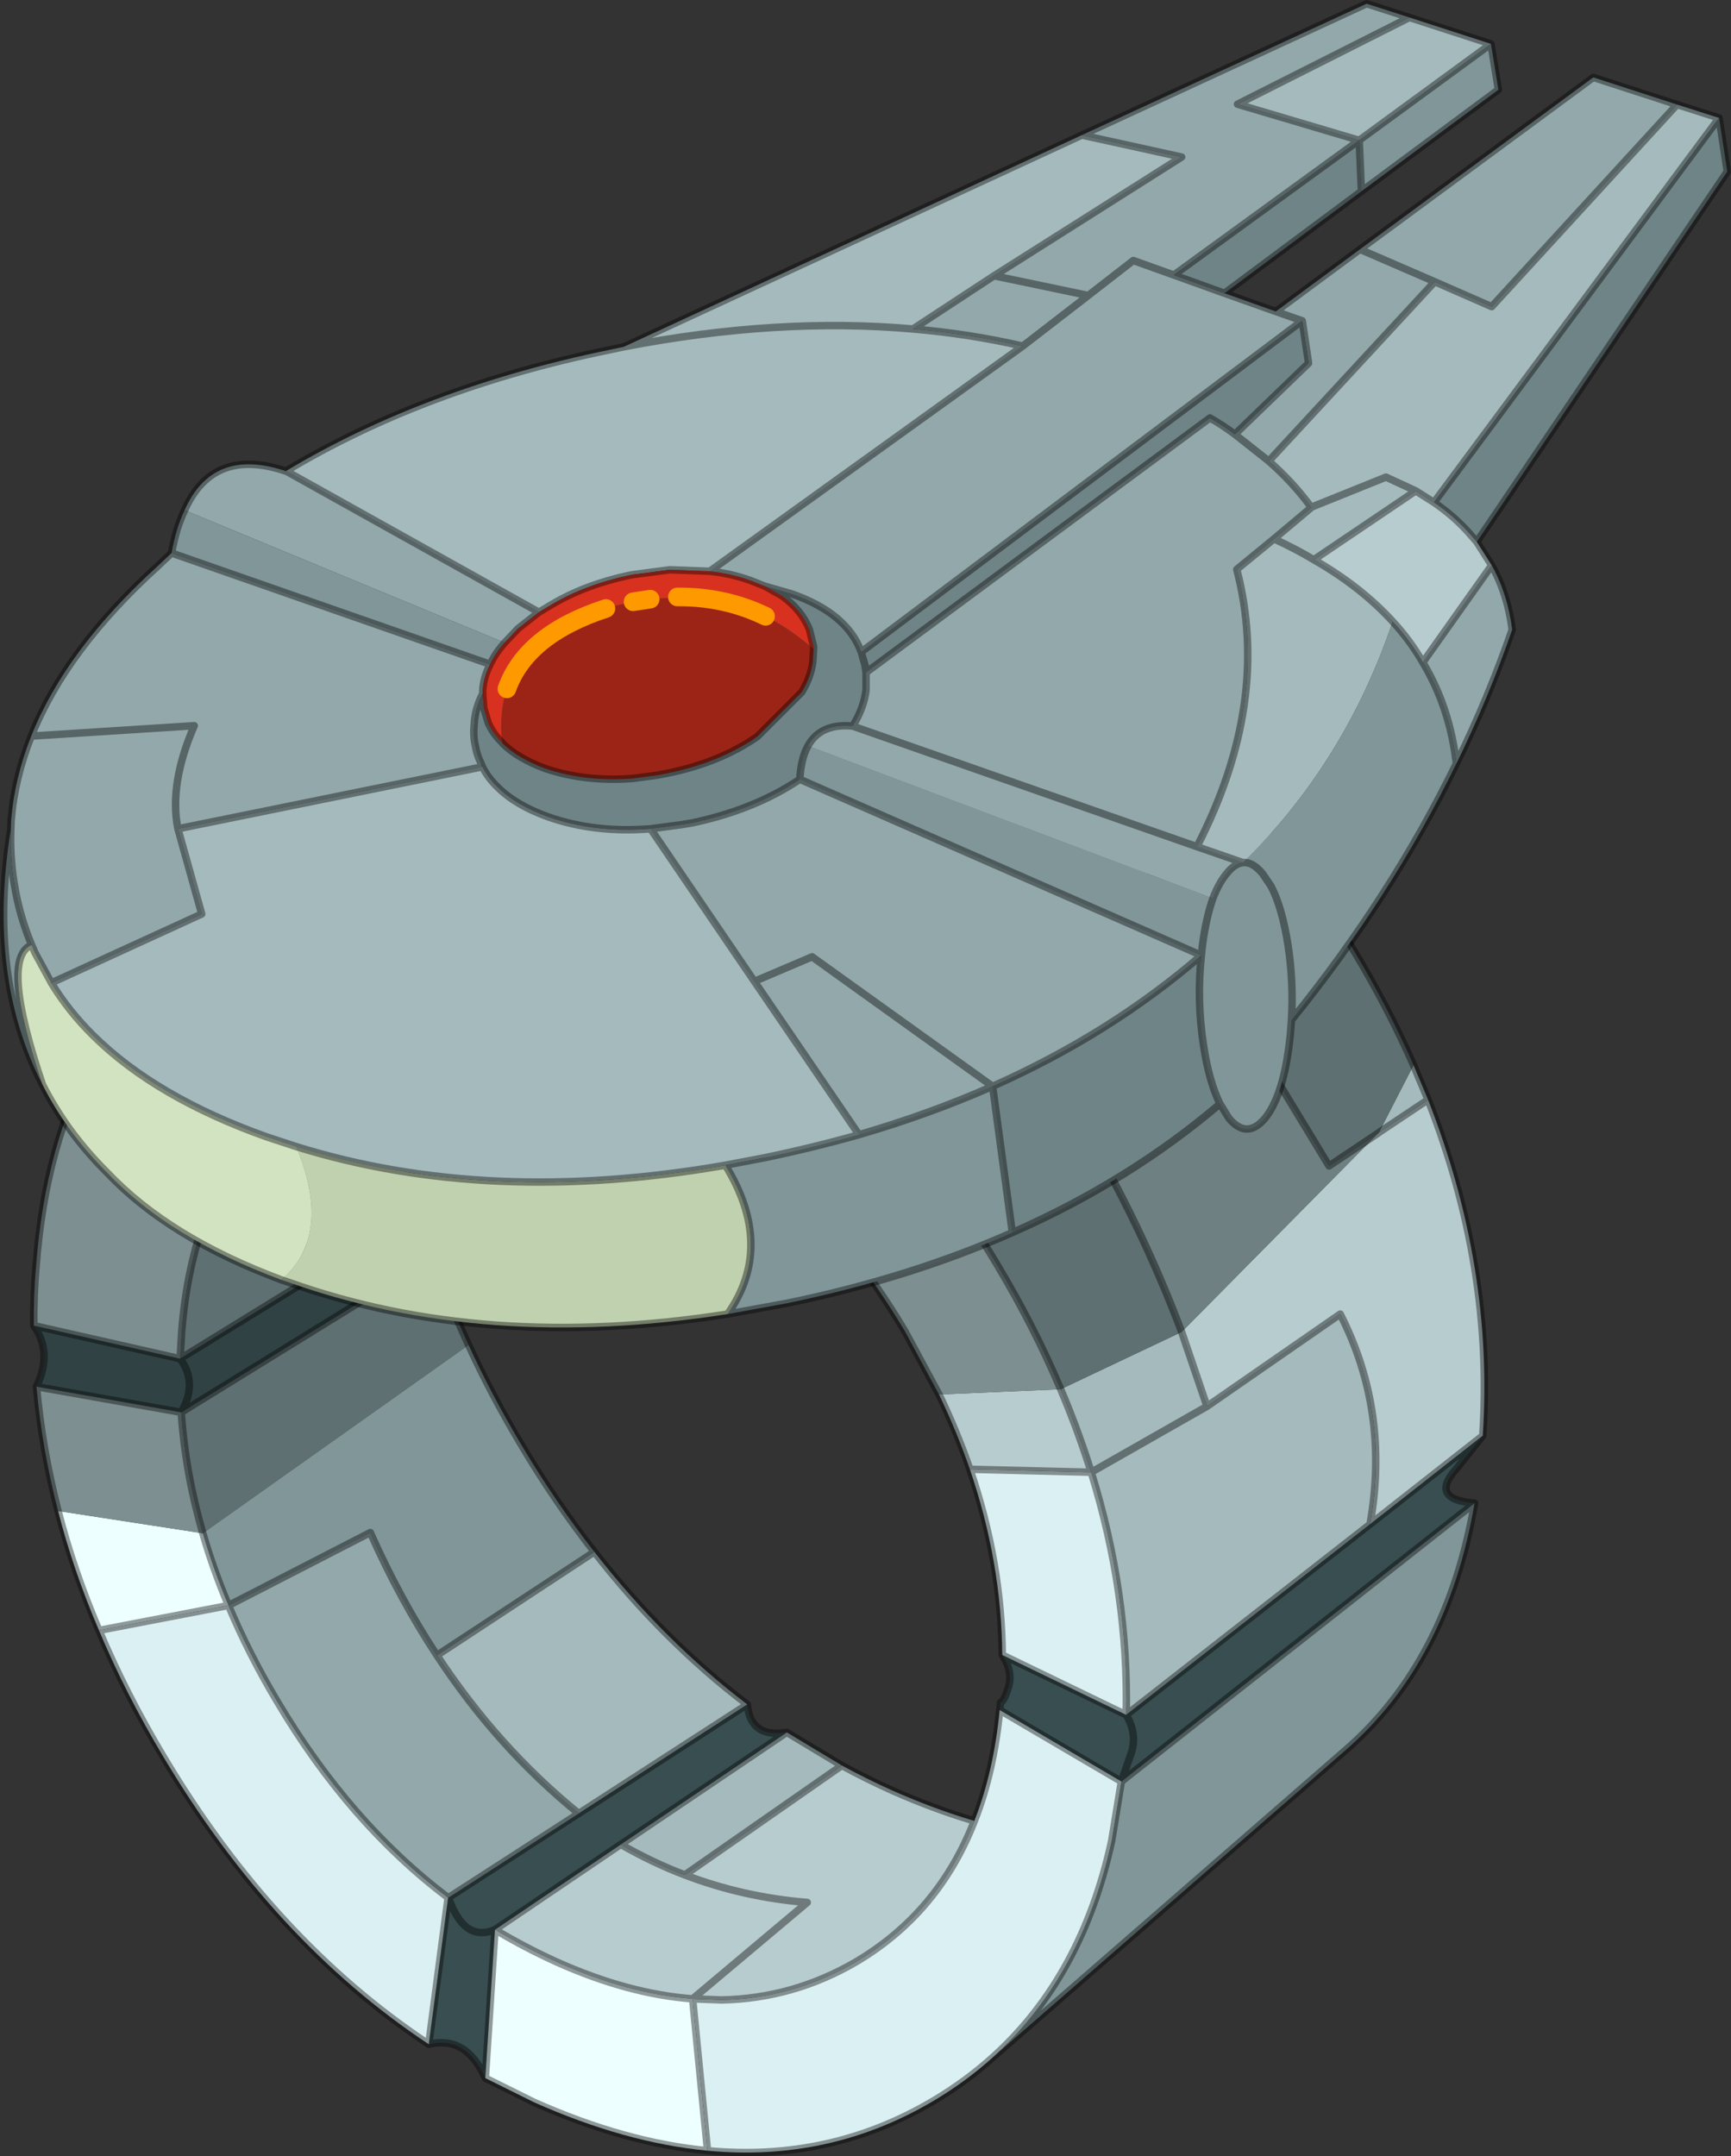
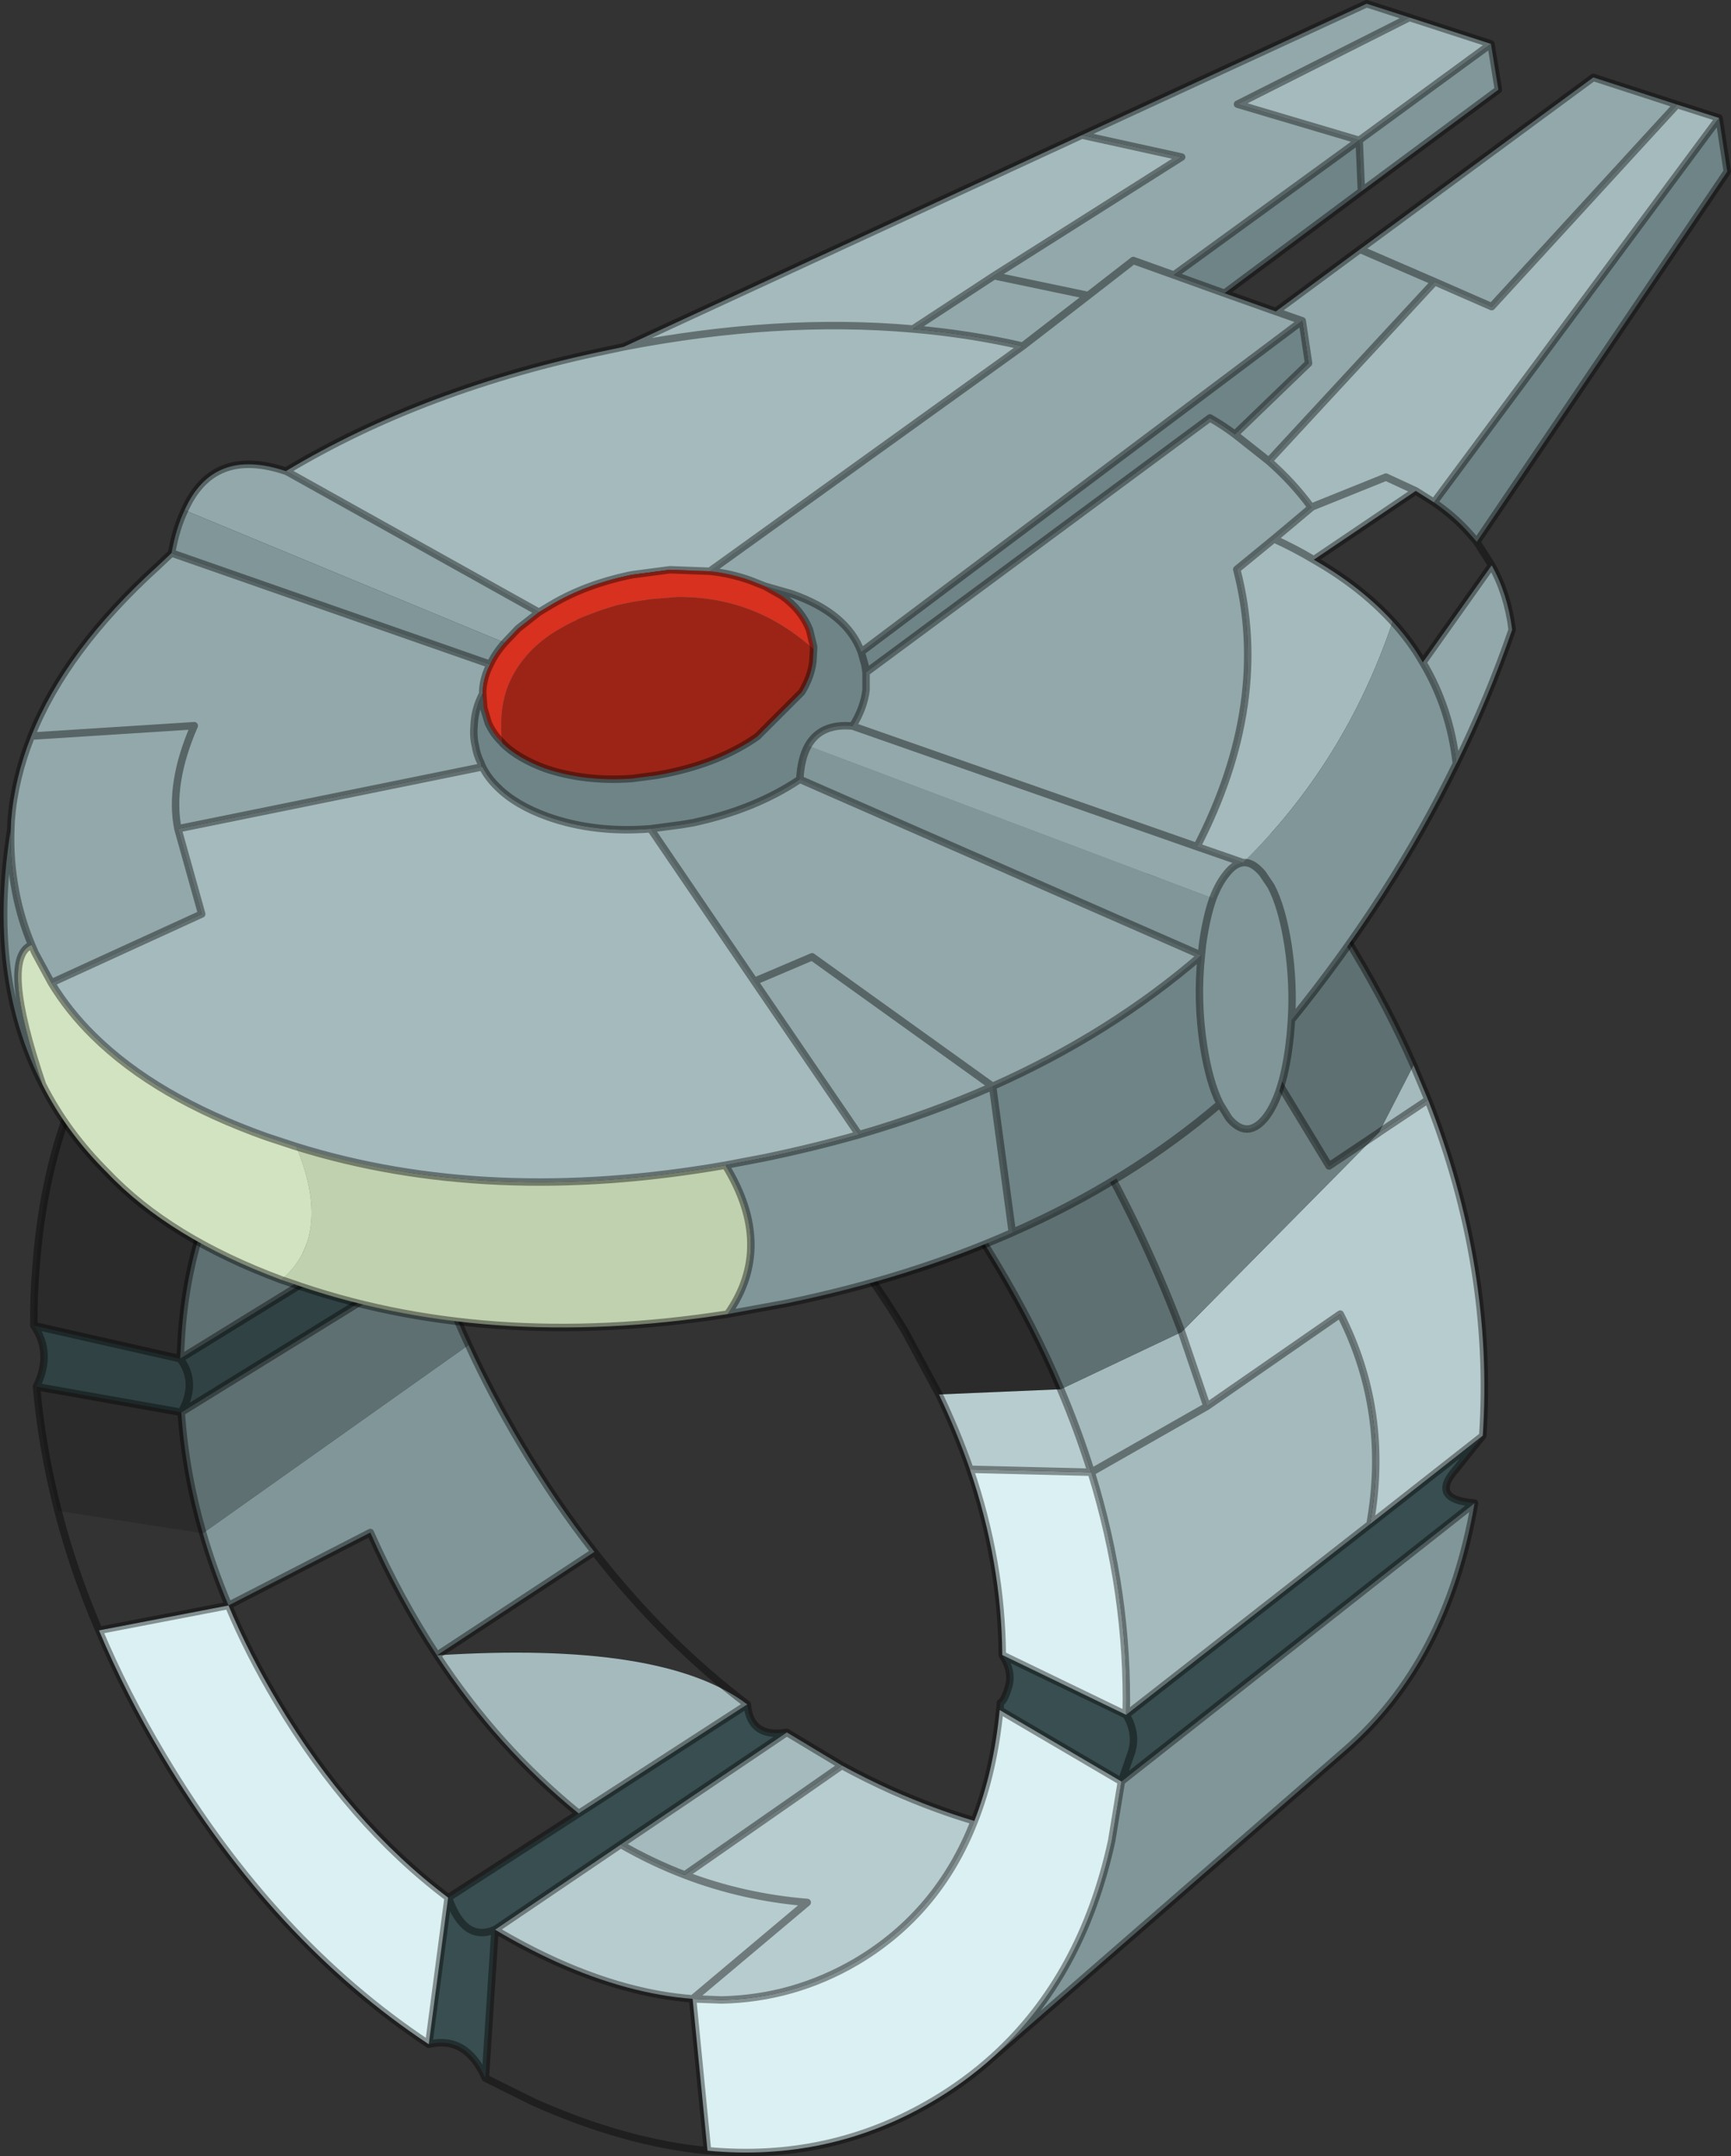
<svg xmlns="http://www.w3.org/2000/svg" xmlns:xlink="http://www.w3.org/1999/xlink" width="232.55px" height="289.7px">
  <rect width="100%" height="100%" fill="#333333" stroke="none" />
  <g transform="matrix(1, 0, 0, 1, -149.6, -39.7)">
    <use xlink:href="#object-0" width="232.55" height="289.7" transform="matrix(1, 0, 0, 1, 149.6, 39.7)" />
  </g>
  <defs>
    <g transform="matrix(1, 0, 0, 1, 116.25, 144.85)" id="object-0">
      <use xlink:href="#object-1" width="232.55" height="289.7" transform="matrix(1, 0, 0, 1, -116.25, -144.85)" />
    </g>
    <g transform="matrix(1, 0, 0, 1, 116.25, 144.85)" id="object-1">
      <path fill-rule="evenodd" fill="#b7ccce" stroke="none" d="M69 7.3L75.6 2.9Q84.45 25.45 82.95 48.05L67.8 59.95Q70.5 44.85 63.8 31.7L45.9 44.1L42.5 34.1L68.95 7.35L69 7.3M26.25 41.8Q28.6 47.35 30.35 52.95L14.05 52.55Q12.3 47.5 9.9 42.5L26.25 41.8M-49.75 114.4L-32.85 102.95Q-28.7 105.35 -24.25 107.05L-3.15 92.35Q0.15 94.15 3.6 95.7Q9.25 98.2 14.65 99.8Q9.85 112.15 -1.2 118.7Q-9.65 123.65 -19.3 123.85L-23.2 123.7Q-31.85 123.05 -41.45 118.75Q-45.75 116.8 -49.75 114.4M-23.2 123.7L-7.8 110.75Q-16.4 110.05 -24.25 107.05Q-16.4 110.05 -7.8 110.75L-23.2 123.7" />
-       <path fill-rule="evenodd" fill="#a5babc" stroke="none" d="M75.6 2.9L69 7.3L73.65 -1.75L75.6 2.9M42.5 34.1L45.9 44.1L63.8 31.7Q70.5 44.85 67.8 59.95L35.05 85.55Q35.4 69.25 30.35 52.95Q28.6 47.35 26.25 41.8L42.5 34.1M45.9 44.1L30.35 52.95L45.9 44.1M-15.85 84.15L-38.5 98.8Q-49.45 89.9 -57.55 77.55L-36.4 63.65Q-27.1 75.6 -15.85 84.15M-32.85 102.95L-10.55 87.9L-3.15 92.35L-24.25 107.05Q-28.7 105.35 -32.85 102.95" />
+       <path fill-rule="evenodd" fill="#a5babc" stroke="none" d="M75.6 2.9L69 7.3L73.65 -1.75L75.6 2.9M42.5 34.1L45.9 44.1L63.8 31.7Q70.5 44.85 67.8 59.95L35.05 85.55Q35.4 69.25 30.35 52.95Q28.6 47.35 26.25 41.8L42.5 34.1M45.9 44.1L30.35 52.95L45.9 44.1M-15.85 84.15L-38.5 98.8Q-49.45 89.9 -57.55 77.55Q-27.1 75.6 -15.85 84.15M-32.85 102.95L-10.55 87.9L-3.15 92.35L-24.25 107.05Q-28.7 105.35 -32.85 102.95" />
      <path fill-rule="evenodd" fill="#6f8486" stroke="none" d="M69 7.3L68.95 7.35L62.3 11.8L37.9 -28.45L52.35 -35.75Q59.6 -27.3 65.8 -16.85Q70.3 -9.35 73.65 -1.75L69 7.3M-39 -62.4Q20.8 -23.4 42.5 34.1L26.25 41.8Q22.7 33.4 17.7 25.05Q-1.9 -7.85 -32.2 -21.45Q-47.9 -28.5 -61.65 -28.25Q-56.65 -51.25 -39 -62.4M-92.05 37.7L-91.85 34.2Q-91.5 29.6 -90.6 25.5Q-87.35 10.45 -76.9 2.15L-72.45 -0.9Q-68.15 -3.45 -63.5 -4.7Q-63 6.6 -59.9 17.9L-73.7 26.4L-92.05 37.7M-91.9 44.9L-58.05 24Q-56.05 29.9 -53.3 35.85L-89 61.15Q-91.35 53.05 -91.9 44.9M-76.9 2.15Q-80 14.3 -73.7 26.4Q-80 14.3 -76.9 2.15" />
      <path fill-rule="evenodd" fill="#819698" stroke="none" d="M68.95 7.35L42.5 34.1Q20.8 -23.4 -39 -62.4L-37.55 -63.3Q-14.4 -76.95 15.9 -63.35Q36.6 -54.1 52.35 -35.75L37.9 -28.45L62.3 11.8L68.95 7.35M81.85 57.1Q78.2 78.45 64.45 90.35L17.25 131.45Q29.15 120.65 33.1 102.45L34.4 94.5L81.85 57.1M-53.3 35.85Q-50.25 42.5 -46.25 49.2Q-41.65 56.95 -36.4 63.65L-57.55 77.55Q-62.55 69.95 -66.5 61.05L-85.55 70.85Q-87.6 66 -89 61.15L-53.3 35.85" />
      <path fill-rule="evenodd" fill="#394e50" stroke="none" d="M67.8 59.95L82.95 48.05L79.35 52.55Q75.75 56.6 81.85 57.1L34.4 94.5L35.8 90.45Q36.5 88 35.05 85.55L67.8 59.95M-51.05 134.35Q-53.6 128.6 -58.65 129.8L-56.05 110.1L-56 110.1L-38.5 98.8L-15.85 84.15Q-15.45 88.7 -10.55 87.9L-32.85 102.95L-49.75 114.4Q-53.9 116.15 -56 110.1Q-53.9 116.15 -49.75 114.4L-51.05 134.35M-111.35 41.45Q-109.15 36.9 -111.7 33.25L-92.05 37.7L-73.7 26.4L-59.9 17.9Q-61.8 21.4 -58.05 24L-91.9 44.9Q-89.65 40.9 -92.05 37.7Q-89.65 40.9 -91.9 44.9L-111.35 41.45M18.05 84.9L18.1 84.65L18.15 83.9Q18.65 83.75 19.25 81.75Q19.85 79.75 18.4 77.5L35.05 85.55Q36.5 88 35.8 90.45L34.4 94.5L18.05 84.9" />
      <path fill-rule="evenodd" fill="#dbf0f2" stroke="none" d="M17.25 131.45Q13.5 134.85 9 137.5Q-4.85 145.65 -21.2 144.1L-23.2 123.7L-19.3 123.85Q-9.65 123.65 -1.2 118.7Q9.85 112.15 14.65 99.8Q17.25 93.2 18.05 84.9L34.4 94.5L33.1 102.45Q29.15 120.65 17.25 131.45M-58.65 129.8Q-79.55 115.95 -94.35 91.1Q-99.4 82.65 -102.95 74.2L-85.55 70.85Q-82.85 77.3 -79 83.75Q-69.3 100.1 -56.05 110.1L-58.65 129.8M30.35 52.95Q35.4 69.25 35.05 85.55L18.4 77.5Q18.3 65 14.05 52.55L30.35 52.95" />
-       <path fill-rule="evenodd" fill="#edffff" stroke="none" d="M-21.2 144.1Q-32.25 143.05 -44.5 137.6L-51.05 134.35L-49.75 114.4Q-45.75 116.8 -41.45 118.75Q-31.85 123.05 -23.2 123.7L-21.2 144.1M-102.95 74.2Q-106.4 66.15 -108.45 58.15L-89 61.15Q-87.6 66 -85.55 70.85L-102.95 74.2" />
-       <path fill-rule="evenodd" fill="#93a8aa" stroke="none" d="M-108.45 58.15Q-110.6 49.8 -111.35 41.45L-91.9 44.9Q-91.35 53.05 -89 61.15L-108.45 58.15M-111.7 33.25Q-111.75 29.25 -111.4 25.25Q-108.9 -7.7 -85.65 -21.4Q-74.5 -28 -61.65 -28.25Q-47.9 -28.5 -32.2 -21.45Q-1.9 -7.85 17.7 25.05Q22.7 33.4 26.25 41.8L9.9 42.5L5.35 34.05Q-9.45 9.25 -32.2 -0.95Q-49.4 -8.65 -63.5 -4.7Q-68.15 -3.45 -72.45 -0.9L-76.9 2.15Q-87.35 10.45 -90.6 25.5Q-91.5 29.6 -91.85 34.2L-92.05 37.7L-111.7 33.25M-38.5 98.8L-56 110.1L-56.05 110.1Q-69.3 100.1 -79 83.75Q-82.85 77.3 -85.55 70.85L-66.5 61.05Q-62.55 69.95 -57.55 77.55Q-49.45 89.9 -38.5 98.8" />
      <path fill="none" stroke="#000000" stroke-opacity="0.4" stroke-width="1" stroke-linecap="round" stroke-linejoin="round" d="M75.6 2.9L69 7.3L68.95 7.35L62.3 11.8L37.9 -28.45L52.35 -35.75Q59.6 -27.3 65.8 -16.85Q70.3 -9.35 73.65 -1.75L75.6 2.9Q84.45 25.45 82.95 48.05L67.8 59.95Q70.5 44.85 63.8 31.7L45.9 44.1L42.5 34.1Q20.8 -23.4 -39 -62.4L-37.55 -63.3Q-14.4 -76.95 15.9 -63.35Q36.6 -54.1 52.35 -35.75M26.25 41.8Q28.6 47.35 30.35 52.95L45.9 44.1M82.95 48.05L79.35 52.55Q75.75 56.6 81.85 57.1Q78.2 78.45 64.45 90.35L17.25 131.45Q13.5 134.85 9 137.5Q-4.85 145.65 -21.2 144.1Q-32.25 143.05 -44.5 137.6L-51.05 134.35Q-53.6 128.6 -58.65 129.8Q-79.55 115.95 -94.35 91.1Q-99.4 82.65 -102.95 74.2Q-106.4 66.15 -108.45 58.15Q-110.6 49.8 -111.35 41.45Q-109.15 36.9 -111.7 33.25Q-111.75 29.25 -111.4 25.25Q-108.9 -7.7 -85.65 -21.4Q-74.5 -28 -61.65 -28.25Q-56.65 -51.25 -39 -62.4M-92.05 37.7L-91.85 34.2Q-91.5 29.6 -90.6 25.5Q-87.35 10.45 -76.9 2.15L-72.45 -0.9Q-68.15 -3.45 -63.5 -4.7Q-49.4 -8.65 -32.2 -0.95Q-9.45 9.25 5.35 34.05L9.9 42.5Q12.3 47.5 14.05 52.55L30.35 52.95Q35.4 69.25 35.05 85.55L67.8 59.95M26.25 41.8Q22.7 33.4 17.7 25.05Q-1.9 -7.85 -32.2 -21.45Q-47.9 -28.5 -61.65 -28.25M-10.55 87.9Q-15.45 88.7 -15.85 84.15L-38.5 98.8L-56 110.1Q-53.9 116.15 -49.75 114.4L-32.85 102.95L-10.55 87.9L-3.15 92.35Q0.15 94.15 3.6 95.7Q9.25 98.2 14.65 99.8Q17.25 93.2 18.05 84.9L18.1 84.65L18.15 83.9Q18.65 83.75 19.25 81.75Q19.85 79.75 18.4 77.5Q18.3 65 14.05 52.55M35.05 85.55L18.4 77.5M34.4 94.5L35.8 90.45Q36.5 88 35.05 85.55M34.4 94.5L33.1 102.45Q29.15 120.65 17.25 131.45M18.05 84.9L34.4 94.5L81.85 57.1M-58.05 24Q-61.8 21.4 -59.9 17.9L-73.7 26.4L-92.05 37.7Q-89.65 40.9 -91.9 44.9L-58.05 24Q-56.05 29.9 -53.3 35.85Q-50.25 42.5 -46.25 49.2Q-41.65 56.95 -36.4 63.65Q-27.1 75.6 -15.85 84.15M-91.9 44.9Q-91.35 53.05 -89 61.15Q-87.6 66 -85.55 70.85Q-82.85 77.3 -79 83.75Q-69.3 100.1 -56.05 110.1L-56 110.1L-56.05 110.1L-58.65 129.8M-85.55 70.85L-102.95 74.2M-38.5 98.8Q-49.45 89.9 -57.55 77.55Q-62.55 69.95 -66.5 61.05L-85.55 70.85M-57.55 77.55L-36.4 63.65M-32.85 102.95Q-28.7 105.35 -24.25 107.05L-3.15 92.35M-49.75 114.4L-51.05 134.35M-23.2 123.7Q-31.85 123.05 -41.45 118.75Q-45.75 116.8 -49.75 114.4M-23.2 123.7L-19.3 123.85Q-9.65 123.65 -1.2 118.7Q9.85 112.15 14.65 99.8M-23.2 123.7L-21.2 144.1M-24.25 107.05Q-16.4 110.05 -7.8 110.75L-23.2 123.7M-111.35 41.45L-91.9 44.9M-73.7 26.4Q-80 14.3 -76.9 2.15M-92.05 37.7L-111.7 33.25M-59.9 17.9Q-63 6.6 -63.5 -4.7" />
      <path fill-rule="evenodd" fill="#000000" fill-opacity="0.149" stroke="none" d="M73.65 -1.75L69 7.3L42.5 34.1L26.25 41.8L9.9 42.5L5.35 34.05Q-9.45 9.25 -32.2 -0.95Q-49.4 -8.65 -63.5 -4.7Q-63 6.6 -59.9 17.9Q-61.8 21.4 -58.05 24Q-56.05 29.9 -53.3 35.85L-89 61.15L-108.45 58.15Q-110.6 49.8 -111.35 41.45Q-109.15 36.9 -111.7 33.25Q-111.75 29.25 -111.4 25.25Q-108.9 -7.7 -85.65 -21.4Q-74.5 -28 -61.65 -28.25Q-56.65 -51.25 -39 -62.4L-37.55 -63.3Q-14.4 -76.95 15.9 -63.35Q36.6 -54.1 52.35 -35.75Q59.6 -27.3 65.8 -16.85Q70.3 -9.35 73.65 -1.75" />
      <path fill-rule="evenodd" fill="#93a8aa" stroke="none" d="M66.45 -111.35L97.8 -134.45L109.05 -130.8L84.15 -103.65L76.5 -107L66.45 -111.35L76.5 -107L54.2 -82.9L49.65 -86.5L59.55 -96.05L58.7 -101.75L55.15 -103L48.25 -105.45L41.45 -107.9L36 -109.85L29.95 -105.15L17.3 -107.8L6.4 -100.65Q14 -100 21.15 -98.35L29.95 -105.15L21.15 -98.35L-20.9 -68.1Q-18 -67.8 -15.4 -66.85L-13.5 -66.1L-9.85 -65.05Q-2.45 -62.45 -0.55 -57.25L58.7 -101.75L55.15 -103L66.45 -111.35M84.15 -68.9Q86.3 -65.05 86.9 -60.25Q83.75 -51.1 79.4 -42.25Q78.55 -49.75 74.9 -55.85L84.15 -68.9M-114.8 -33.4L-114.75 -34.65Q-114.3 -40.3 -112.05 -45.95Q-107.45 -57.55 -95.05 -68.8L-93.2 -70.55L-50.4 -55.6Q-51.3 -53.85 -51.4 -52.05L-51.4 -51.65Q-52.45 -49.65 -52.55 -47.5Q-52.7 -45.95 -52.4 -44.7Q-52.2 -43.45 -51.65 -42.35L-51.55 -41.8L-92.35 -33.5L-89.15 -22.05L-109.35 -12.8L-111.55 -16.85L-112 -17.9Q-113.45 -21.35 -114.15 -25.05Q-114.95 -29.25 -114.8 -33.4M-91.45 -76.3Q-87.65 -84.85 -77.85 -81.55L-77.8 -81.55L-43.85 -62.6L-46.65 -60.4L-48.45 -58.5L-91.45 -76.3M29.1 -126.7L67.35 -144.35L73.1 -142.5L50 -130.85L66.35 -126L41.45 -107.9L36 -109.85L29.95 -105.15L17.3 -107.8L42.5 -123.75L29.1 -126.7M49.65 -86.5L54.2 -82.9Q57.5 -80 59.9 -76.7L59.9 -76.65L54.9 -72.45L49.9 -68.35Q54.55 -50.5 44.55 -31.1L50.75 -28.95Q49.65 -28.85 48.6 -27.55Q47.5 -26.25 46.7 -24.15L-7.7 -44.65Q-6 -47.7 -1.7 -47.3Q-0.2 -49.7 0.1 -52.15L0.1 -54.5L46.3 -88.7Q48.05 -87.7 49.65 -86.5M-28.85 -33.5L-24.7 -34.05L-23.2 -34.3Q-14.8 -36.1 -8.8 -40.15L45.15 -16.5Q32.95 -5.95 17.1 1.1Q8.6 4.85 -0.85 7.6L-14.9 -13L-28.85 -33.5M-112.05 -45.95L-90.15 -47.35Q-93.55 -39.55 -92.35 -33.5Q-93.55 -39.55 -90.15 -47.35L-112.05 -45.95M17.1 1.1L-7.15 -16.3L-14.9 -13L-7.15 -16.3L17.1 1.1M-1.7 -47.3L44.55 -31.1L-1.7 -47.3" />
      <path fill-rule="evenodd" fill="#a5babc" stroke="none" d="M76.5 -107L84.15 -103.65L109.05 -130.8L114.7 -129L76.4 -77.35L73.95 -78.9L69.95 -80.75L59.9 -76.7L69.95 -80.75L73.95 -78.9L60.25 -69.65Q66.55 -66.05 70.85 -61.35Q64.45 -42.4 50.75 -28.95L44.55 -31.1Q54.55 -50.5 49.9 -68.35L54.9 -72.45L59.9 -76.65L59.9 -76.7Q57.5 -80 54.2 -82.9L76.5 -107M-77.8 -81.55L-77.85 -81.55Q-59.2 -92.75 -34.35 -97.85L-32.45 -98.25L29.1 -126.7L42.5 -123.75L17.3 -107.8L6.4 -100.65Q14 -100 21.15 -98.35L-20.9 -68.1L-26.25 -68.3L-31.2 -67.65L-31.75 -67.55Q-37.6 -66.3 -42.1 -63.65L-43.85 -62.6L-77.8 -81.55M73.1 -142.5L84.05 -138.95L66.35 -126L50 -130.85L73.1 -142.5M-51.45 -41.85Q-50.7 -40.35 -49.4 -39.1Q-46.95 -36.65 -42.6 -35.1Q-36.35 -32.9 -28.85 -33.5L-14.9 -13L-0.85 7.6Q-7.05 9.35 -13.55 10.7L-18.8 11.7Q-50.6 17.25 -76.45 9.2L-80.4 7.9Q-95.3 2.6 -103.7 -5.7Q-107.05 -9 -109.35 -12.8L-89.15 -22.05L-92.35 -33.5L-51.55 -41.8L-51.45 -41.85M60.25 -69.65Q57.75 -71.15 54.9 -72.45Q57.75 -71.15 60.25 -69.65M6.4 -100.65Q-11.8 -102.25 -32.45 -98.25Q-11.8 -102.25 6.4 -100.65" />
      <path fill-rule="evenodd" fill="#6f8486" stroke="none" d="M114.7 -129L115.8 -121.8L82.15 -72.05L81.1 -73.25Q79.1 -75.5 76.4 -77.35L114.7 -129M47.65 3.45Q35.45 13.85 19.75 20.75L17.1 1.1Q32.95 -5.95 45.15 -16.5Q44.5 -10.45 45.45 -4.3Q46.2 0.55 47.65 3.45M66.65 -119.15L48.25 -105.45L41.45 -107.9L66.35 -126L66.65 -119.15M58.7 -101.75L59.55 -96.05L49.65 -86.5Q48.05 -87.7 46.3 -88.7L0.1 -54.5L0.1 -52.15Q-0.2 -49.7 -1.7 -47.3Q-6 -47.7 -7.7 -44.65Q-8.65 -42.95 -8.8 -40.15Q-14.8 -36.1 -23.2 -34.3L-24.7 -34.05L-28.85 -33.5Q-36.35 -32.9 -42.6 -35.1Q-46.95 -36.65 -49.4 -39.1Q-50.7 -40.35 -51.45 -41.85L-51.65 -42.35Q-52.2 -43.45 -52.4 -44.7Q-52.7 -45.95 -52.55 -47.5Q-52.45 -49.65 -51.4 -51.65L-51.25 -49.7L-50.65 -47.7L-50.45 -47.3Q-49.85 -46.1 -48.8 -45.1L-48.7 -44.95Q-46.65 -42.95 -43 -41.6Q-37.7 -39.8 -31.35 -40.25L-27.95 -40.7L-26.65 -40.95Q-19.5 -42.4 -14.5 -45.9L-8.55 -51.85Q-7.3 -53.9 -7.05 -55.95L-6.95 -57.65L-6.95 -58L-7.15 -58.8L-7.5 -60.25Q-8.55 -62.9 -11.2 -64.8L-13.5 -66.1L-9.85 -65.05Q-2.45 -62.45 -0.55 -57.25L-0.05 -55.5L0.1 -54.5L-0.05 -55.5L-0.55 -57.25L58.7 -101.75" />
-       <path fill-rule="evenodd" fill="#b7ccce" stroke="none" d="M82.15 -72.05L84.15 -68.9L74.9 -55.85Q73.2 -58.8 70.85 -61.35Q66.55 -66.05 60.25 -69.65L73.95 -78.9L76.4 -77.35Q79.1 -75.5 81.1 -73.25L82.15 -72.05" />
      <path fill-rule="evenodd" fill="#819698" stroke="none" d="M79.4 -42.25Q70.65 -24.35 57.25 -7.8L57.1 -5.85L56.9 -4.15Q56 2.6 53.65 5.45Q51.25 8.25 48.85 5.4L47.65 3.45Q46.2 0.55 45.45 -4.3Q44.5 -10.45 45.15 -16.5L-8.8 -40.15Q-8.65 -42.95 -7.7 -44.65L46.7 -24.15Q45.8 -21.6 45.3 -17.95L45.15 -16.5L45.3 -17.95Q45.8 -21.6 46.7 -24.15Q47.5 -26.25 48.6 -27.55Q49.65 -28.85 50.75 -28.95Q64.45 -42.4 70.85 -61.35Q73.2 -58.8 74.9 -55.85Q78.55 -49.75 79.4 -42.25M19.75 20.75Q5.95 26.85 -10.55 30.25L-18.5 31.7Q-12.1 22.6 -18.8 11.7L-13.55 10.7Q-7.05 9.35 -0.85 7.6Q8.6 4.85 17.1 1.1L19.75 20.75M-110.55 0.85Q-118 -13.65 -114.8 -33.4Q-114.95 -29.25 -114.15 -25.05Q-113.45 -21.35 -112 -17.9Q-116.3 -16.15 -110.55 0.85M-93.2 -70.55Q-92.6 -73.9 -91.45 -76.3L-48.45 -58.5Q-49.7 -57.1 -50.4 -55.6L-93.2 -70.55M84.05 -138.95L85.05 -132.8L66.65 -119.15L66.35 -126L84.05 -138.95M57.25 -7.8Q57.55 -12.8 56.8 -17.8Q56 -22.95 54.5 -25.8L53.35 -27.5Q52 -29.1 50.75 -28.95Q52 -29.1 53.35 -27.5L54.5 -25.8Q56 -22.95 56.8 -17.8Q57.55 -12.8 57.25 -7.8" />
      <path fill-rule="evenodd" fill="#c0d1af" stroke="none" d="M-18.5 31.7Q-51.15 36.8 -77.4 27.45L-78.45 27.1Q-71.5 21.15 -76.45 9.2Q-50.6 17.25 -18.8 11.7Q-12.1 22.6 -18.5 31.7" />
      <path fill-rule="evenodd" fill="#d2e3c1" stroke="none" d="M-78.45 27.1Q-93.5 21.5 -101.8 12.75Q-107.3 7.3 -110.55 0.85Q-116.3 -16.15 -112 -17.9L-111.55 -16.85L-109.35 -12.8Q-107.05 -9 -103.7 -5.7Q-95.3 2.6 -80.4 7.9L-76.45 9.2Q-71.5 21.15 -78.45 27.1" />
      <path fill-rule="evenodd" fill="#d8311f" stroke="none" d="M-43.85 -62.6L-42.1 -63.65Q-37.6 -66.3 -31.75 -67.55L-31.2 -67.65L-26.25 -68.3L-20.9 -68.1Q-18 -67.8 -15.4 -66.85L-13.5 -66.1L-11.2 -64.8Q-8.55 -62.9 -7.5 -60.25L-7.15 -58.8L-6.95 -58L-6.95 -57.65Q-10.05 -60.4 -13.4 -62.05Q-18.85 -64.7 -25.25 -64.65L-28.9 -64.35L-31.2 -64L-33.35 -63.55L-34.85 -63.1Q-45.55 -59.6 -48.15 -52.3Q-49.25 -49.1 -48.8 -45.1Q-49.85 -46.1 -50.45 -47.3L-50.65 -47.7L-51.25 -49.7L-51.4 -51.65L-51.4 -52.05Q-51.3 -53.85 -50.4 -55.6Q-49.7 -57.1 -48.45 -58.5L-46.65 -60.4L-43.85 -62.6" />
      <path fill-rule="evenodd" fill="#9c2416" stroke="none" d="M-6.95 -57.65L-7.05 -55.95Q-7.3 -53.9 -8.55 -51.85L-14.5 -45.9Q-19.5 -42.4 -26.65 -40.95L-27.95 -40.7L-31.35 -40.25Q-37.7 -39.8 -43 -41.6Q-46.65 -42.95 -48.7 -44.95L-48.8 -45.1Q-49.25 -49.1 -48.15 -52.3Q-45.55 -59.6 -34.85 -63.1L-33.35 -63.55L-31.2 -64L-28.9 -64.35L-25.25 -64.65Q-18.85 -64.7 -13.4 -62.05Q-10.05 -60.4 -6.95 -57.65" />
      <path fill="none" stroke="#000000" stroke-opacity="0.4" stroke-width="1" stroke-linecap="round" stroke-linejoin="round" d="M109.05 -130.8L97.8 -134.45L66.45 -111.35L76.5 -107L84.15 -103.65L109.05 -130.8L114.7 -129L115.8 -121.8L82.15 -72.05L84.15 -68.9Q86.3 -65.05 86.9 -60.25Q83.75 -51.1 79.4 -42.25Q70.65 -24.35 57.25 -7.8L57.1 -5.85L56.9 -4.15Q56 2.6 53.65 5.45Q51.25 8.25 48.85 5.4L47.65 3.45Q35.45 13.85 19.75 20.75Q5.95 26.85 -10.55 30.25L-18.5 31.7Q-51.15 36.8 -77.4 27.45L-78.45 27.1Q-93.5 21.5 -101.8 12.75Q-107.3 7.3 -110.55 0.85Q-118 -13.65 -114.8 -33.4L-114.75 -34.65Q-114.3 -40.3 -112.05 -45.95Q-107.45 -57.55 -95.05 -68.8L-93.2 -70.55Q-92.6 -73.9 -91.45 -76.3Q-87.65 -84.85 -77.85 -81.55L-77.8 -81.55L-77.85 -81.55Q-59.2 -92.75 -34.35 -97.85L-32.45 -98.25L29.1 -126.7L67.35 -144.35L73.1 -142.5L84.05 -138.95L85.05 -132.8L66.65 -119.15L48.25 -105.45L55.15 -103L66.45 -111.35M66.35 -126L84.05 -138.95M66.35 -126L66.65 -119.15M76.4 -77.35Q79.1 -75.5 81.1 -73.25L82.15 -72.05M73.95 -78.9L76.4 -77.35L114.7 -129M59.9 -76.7L69.95 -80.75L73.95 -78.9L60.25 -69.65Q66.55 -66.05 70.85 -61.35Q73.2 -58.8 74.9 -55.85L84.15 -68.9M74.9 -55.85Q78.55 -49.75 79.4 -42.25M17.3 -107.8L6.4 -100.65Q14 -100 21.15 -98.35L29.95 -105.15L17.3 -107.8L42.5 -123.75L29.1 -126.7M48.25 -105.45L41.45 -107.9L36 -109.85L29.95 -105.15M58.7 -101.75L55.15 -103M58.7 -101.75L59.55 -96.05L49.65 -86.5L54.2 -82.9L76.5 -107M-43.85 -62.6L-42.1 -63.65Q-37.6 -66.3 -31.75 -67.55L-31.2 -67.65L-26.25 -68.3L-20.9 -68.1L21.15 -98.35M-48.45 -58.5L-46.65 -60.4L-43.85 -62.6L-77.8 -81.55M-50.4 -55.6Q-49.7 -57.1 -48.45 -58.5M-48.8 -45.1Q-49.85 -46.1 -50.45 -47.3L-50.65 -47.7L-51.25 -49.7L-51.4 -51.65Q-52.45 -49.65 -52.55 -47.5Q-52.7 -45.95 -52.4 -44.7Q-52.2 -43.45 -51.65 -42.35L-51.45 -41.85Q-50.7 -40.35 -49.4 -39.1Q-46.95 -36.65 -42.6 -35.1Q-36.35 -32.9 -28.85 -33.5L-24.7 -34.05L-23.2 -34.3Q-14.8 -36.1 -8.8 -40.15Q-8.65 -42.95 -7.7 -44.65Q-6 -47.7 -1.7 -47.3Q-0.2 -49.7 0.1 -52.15L0.1 -54.5L-0.05 -55.5L-0.55 -57.25Q-2.45 -62.45 -9.85 -65.05L-13.5 -66.1L-11.2 -64.8Q-8.55 -62.9 -7.5 -60.25L-7.15 -58.8L-6.95 -58L-6.95 -57.65L-7.05 -55.95Q-7.3 -53.9 -8.55 -51.85L-14.5 -45.9Q-19.5 -42.4 -26.65 -40.95L-27.95 -40.7L-31.35 -40.25Q-37.7 -39.8 -43 -41.6Q-46.65 -42.95 -48.7 -44.95L-48.8 -45.1M-51.4 -51.65L-51.4 -52.05Q-51.3 -53.85 -50.4 -55.6L-93.2 -70.55M-51.45 -41.85L-51.55 -41.8L-92.35 -33.5L-89.15 -22.05L-109.35 -12.8Q-107.05 -9 -103.7 -5.7Q-95.3 2.6 -80.4 7.9L-76.45 9.2Q-50.6 17.25 -18.8 11.7L-13.55 10.7Q-7.05 9.35 -0.85 7.6L-14.9 -13L-28.85 -33.5M-92.35 -33.5Q-93.55 -39.55 -90.15 -47.35L-112.05 -45.95M54.2 -82.9Q57.5 -80 59.9 -76.7L59.9 -76.65L54.9 -72.45Q57.75 -71.15 60.25 -69.65M54.9 -72.45L49.9 -68.35Q54.55 -50.5 44.55 -31.1L50.75 -28.95Q52 -29.1 53.35 -27.5L54.5 -25.8Q56 -22.95 56.8 -17.8Q57.55 -12.8 57.25 -7.8M46.3 -88.7Q48.05 -87.7 49.65 -86.5M-20.9 -68.1Q-18 -67.8 -15.4 -66.85L-13.5 -66.1M17.1 1.1Q8.6 4.85 -0.85 7.6M-14.9 -13L-7.15 -16.3L17.1 1.1Q32.95 -5.95 45.15 -16.5L-8.8 -40.15M45.15 -16.5L45.3 -17.95Q45.8 -21.6 46.7 -24.15Q47.5 -26.25 48.6 -27.55Q49.65 -28.85 50.75 -28.95M45.15 -16.5Q44.5 -10.45 45.45 -4.3Q46.2 0.55 47.65 3.45M46.3 -88.7L0.1 -54.5M44.55 -31.1L-1.7 -47.3M-0.55 -57.25L58.7 -101.75M-32.45 -98.25Q-11.8 -102.25 6.4 -100.65M-112 -17.9Q-116.3 -16.15 -110.55 0.85M-109.35 -12.8L-111.55 -16.85L-112 -17.9Q-113.45 -21.35 -114.15 -25.05Q-114.95 -29.25 -114.8 -33.4M-18.8 11.7Q-12.1 22.6 -18.5 31.7M17.1 1.1L19.75 20.75M66.35 -126L50 -130.85L73.1 -142.5M41.45 -107.9L66.35 -126" />
-       <path fill="none" stroke="#ff9900" stroke-width="2.5" stroke-linecap="round" stroke-linejoin="round" d="M-48.15 -52.3Q-45.55 -59.6 -34.85 -63.1M-31.2 -64L-28.9 -64.35M-25.25 -64.65Q-18.85 -64.7 -13.4 -62.05" />
    </g>
  </defs>
</svg>